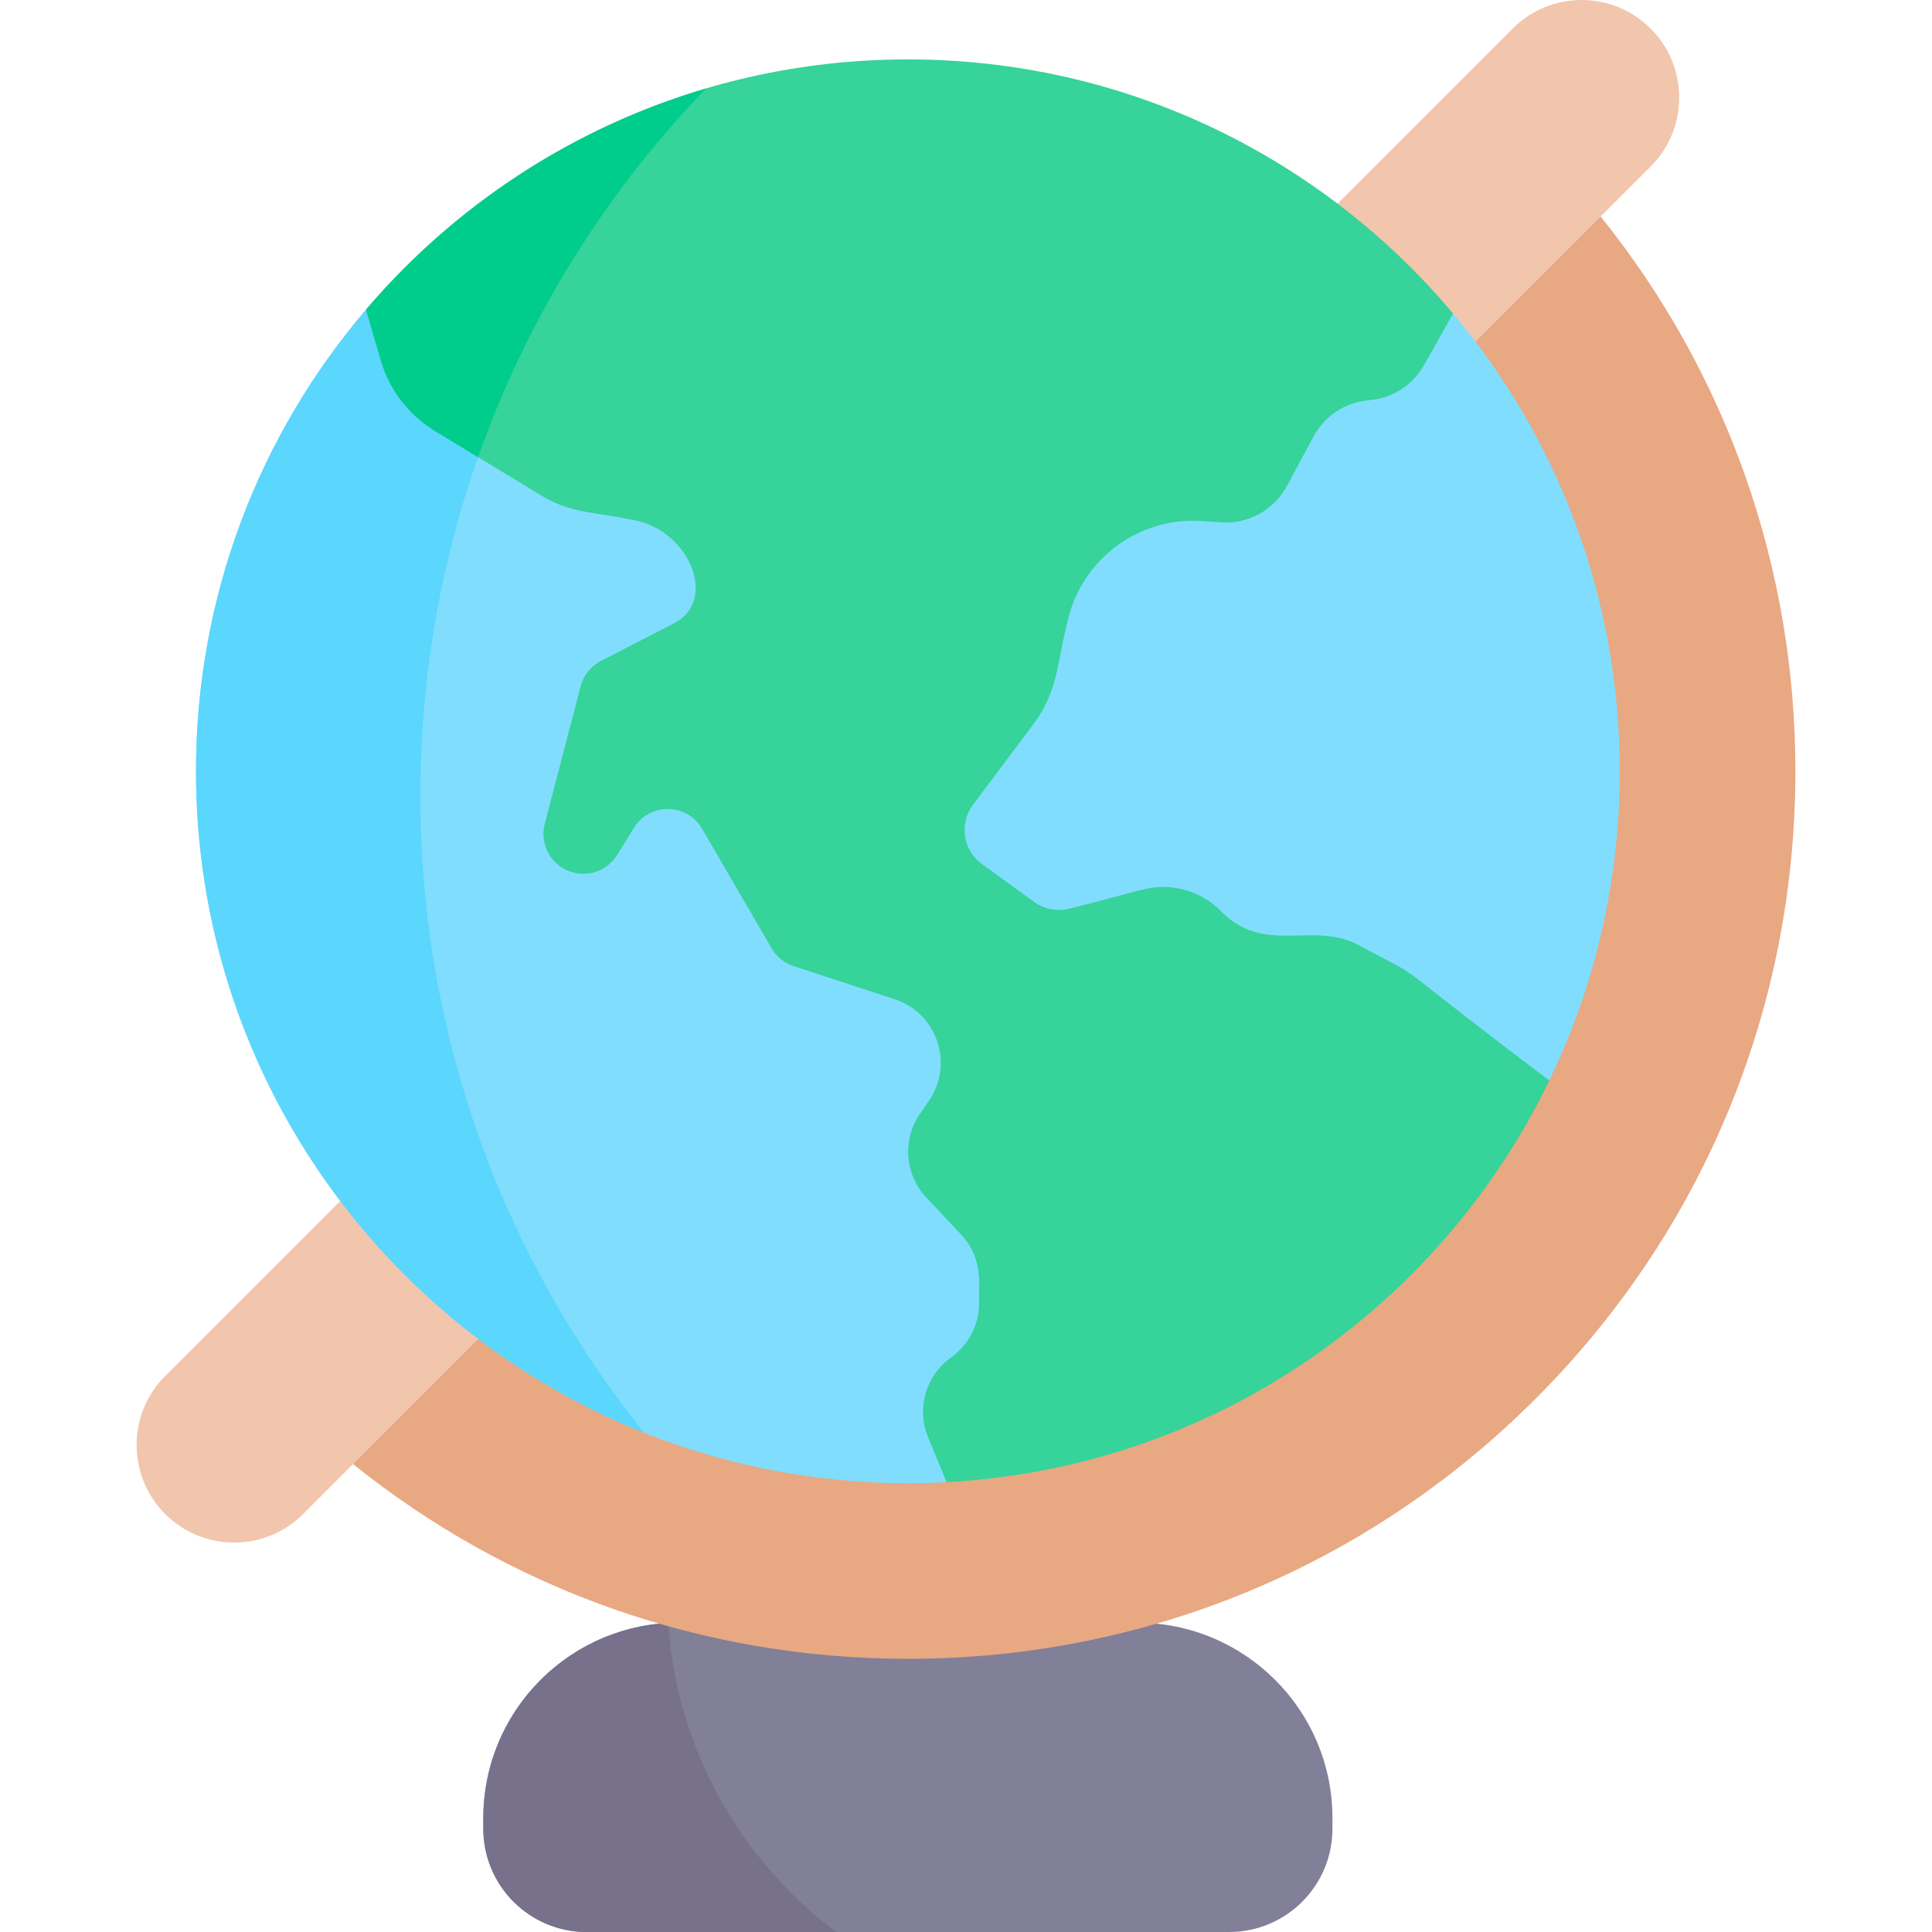
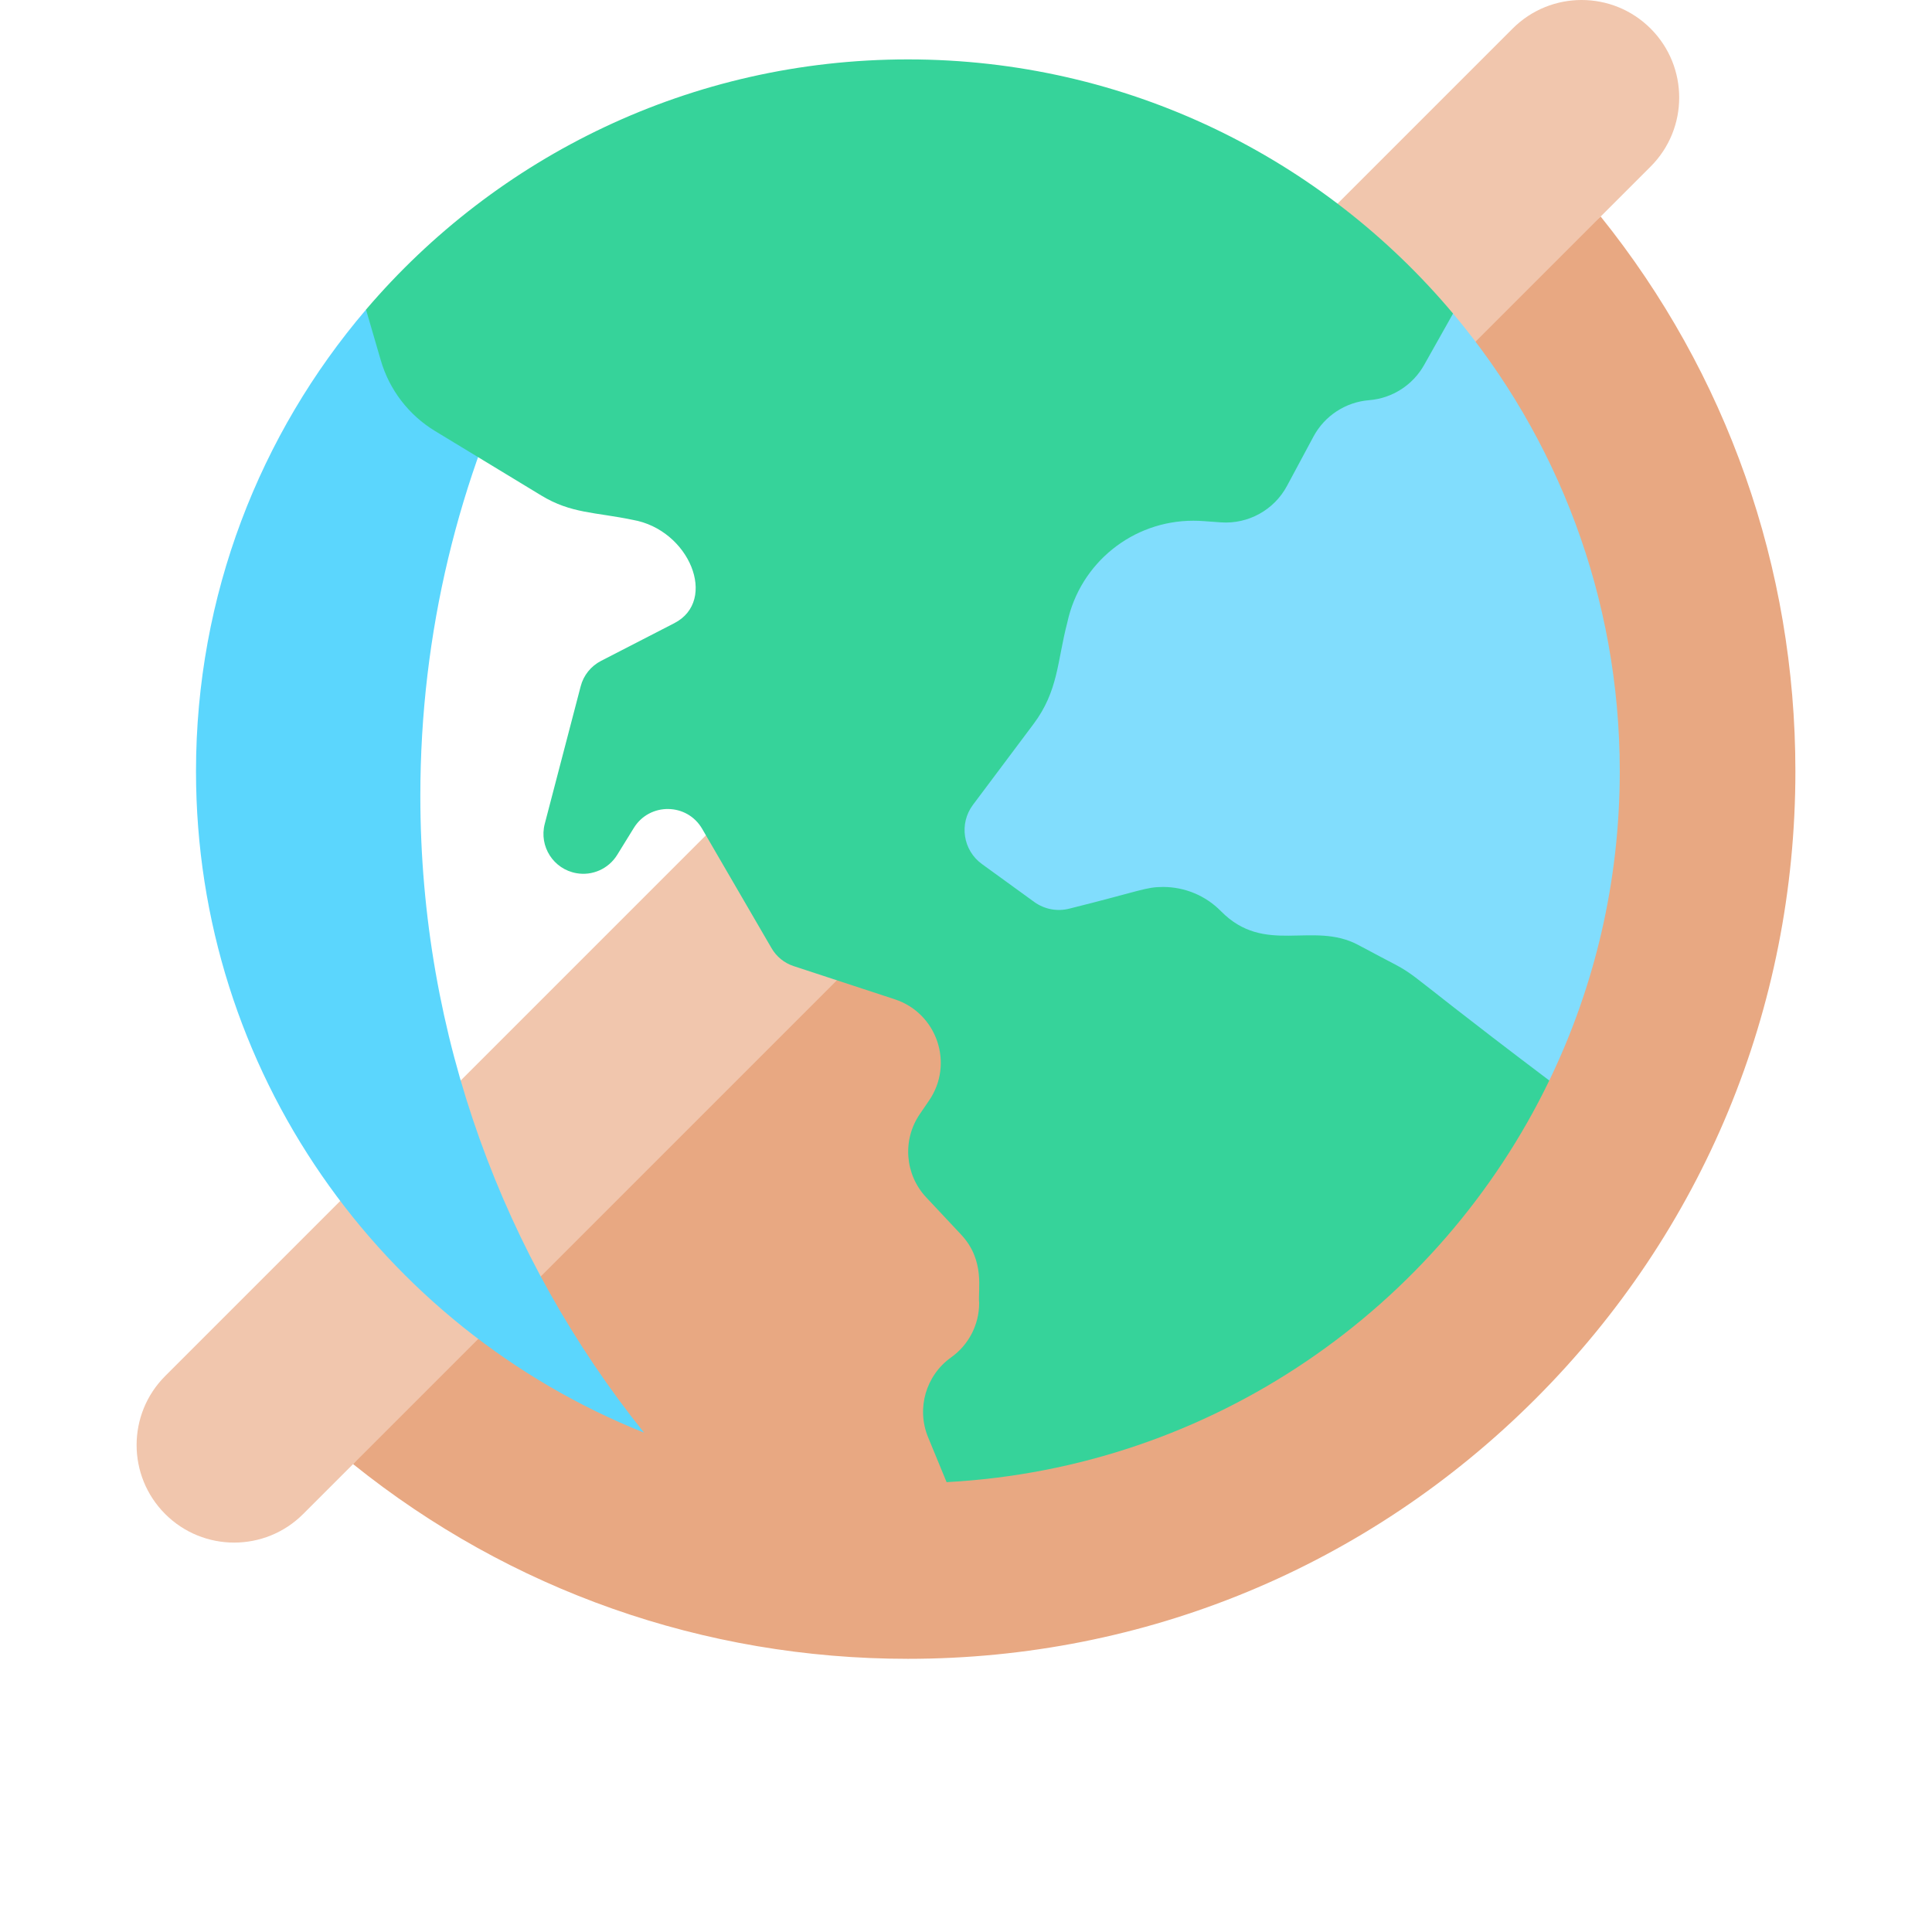
<svg xmlns="http://www.w3.org/2000/svg" id="Capa_1" height="512" viewBox="0 0 497 497" width="512">
  <g>
-     <path d="m292.494 417.437h-117.888c-27.764 0-50.271 22.507-50.271 50.271v2.723c0 14.673 11.895 26.569 26.569 26.569h165.293c14.673 0 26.569-11.895 26.569-26.569v-2.723c-.001-27.764-22.508-50.271-50.272-50.271z" fill="#827f98" />
-     <path d="m171.897 417.511c-26.504 1.408-47.561 23.342-47.561 50.196v2.724c0 14.673 11.895 26.568 26.569 26.568h64.182c-24.548-18.41-41.023-46.99-43.19-79.488z" fill="#77718c" />
    <g>
      <path d="m411.764 55.7-178.21 142.713-142.723 178.22c40.366 32.453 90.186 50.093 142.723 50.093 60.972 0 118.298-23.739 161.417-66.845 43.133-43.12 66.888-100.463 66.888-161.468 0-52.515-17.641-102.335-50.095-142.713z" fill="#e8a882" />
    </g>
    <g>
      <path d="m42.493 389.475c-9.802-9.802-9.802-25.694 0-35.497l346.627-346.627c9.803-9.802 25.694-9.802 35.497 0 9.802 9.802 9.802 25.694 0 35.497l-346.628 346.627c-9.8 9.8-25.694 9.803-35.496 0z" fill="#f1c6ad" />
    </g>
-     <path d="m94.157 79.644c-27.277 31.98-43.736 73.452-43.736 118.769 0 101.142 81.991 183.133 183.133 183.133 3.336 0 6.657-.087 9.953-.27l40.727-40.727v-84.214l-68.857-30.714v-122.327z" fill="#81ddfd" />
    <path d="m398.545 277.957c11.621-24.052 18.135-51.044 18.135-79.544 0-44.84-16.125-85.923-42.886-117.76l-158.416 22.641v122.327l68.857 30.714z" fill="#81ddfd" />
    <path d="m108.131 204.719c0-42.044 9.919-81.766 27.52-116.979l-41.494-8.096c-27.277 31.98-43.736 73.452-43.736 118.769 0 77.161 47.722 143.168 115.259 170.135-35.999-44.869-57.549-101.828-57.549-163.829z" fill="#5bd6fd" />
    <path d="m398.545 277.957c-28.238 58.487-86.662 99.657-155.038 103.319l-4.758-11.55c-3.051-7.405-.567-15.914 5.918-20.541 4.536-3.217 7.221-8.436 7.221-13.996-.376-3.261 1.643-10.886-4.647-17.594l-8.968-9.564c-5.505-5.87-6.196-14.783-1.66-21.431l2.407-3.527c6.442-9.453 2.026-22.44-8.833-26.006l-26.038-8.547c-2.391-.786-4.401-2.415-5.664-4.591l-17.857-30.717c-3.884-6.696-13.512-6.823-17.579-.23l-4.274 6.927c-2.263 3.661-6.483 5.427-10.461 4.718-5.918-1.017-9.691-6.879-8.182-12.685l9.246-35.395c.731-2.82 2.637-5.195 5.227-6.529l18.842-9.699c11.348-5.817 3.916-24.092-10.716-26.594-9.619-2.008-15.78-1.576-23.488-6.259l-27.341-16.594c-6.76-4.107-11.74-10.596-13.948-18.19l-3.797-13.035v-.008c33.592-39.383 83.572-64.357 139.397-64.357 56.294 0 106.655 25.403 140.239 65.374l-7.443 13.234c-2.829 5.055-8.091 8.57-14.147 9.055-6.053.485-11.446 4.011-14.314 9.357l-6.815 12.701c-3.328 6.204-9.993 9.874-17.023 9.373-4.256-.284-5.058-.421-7.085-.421-15.617 0-29.114 10.89-32.401 26.165-2.614 9.976-2.275 17.602-8.738 26.189l-15.537 20.732c-3.614 4.83-2.582 11.685 2.304 15.227l13.464 9.762c2.613 1.891 5.934 2.518 9.063 1.708 18.408-4.589 19.583-5.568 24.084-5.568 5.529 0 10.906 2.192 14.886 6.236 11.273 11.455 23.614 2.45 35.292 8.674 20.272 10.928 2.7-.197 49.162 34.877z" fill="#36d39a" />
-     <path d="m122.986 117.596c12.628-35.823 32.816-68.075 58.66-94.84-34.491 10.176-64.748 30.22-87.488 56.881v.008l3.797 13.035c2.208 7.594 7.189 14.083 13.948 18.19z" fill="#00cd8c" />
  </g>
</svg>